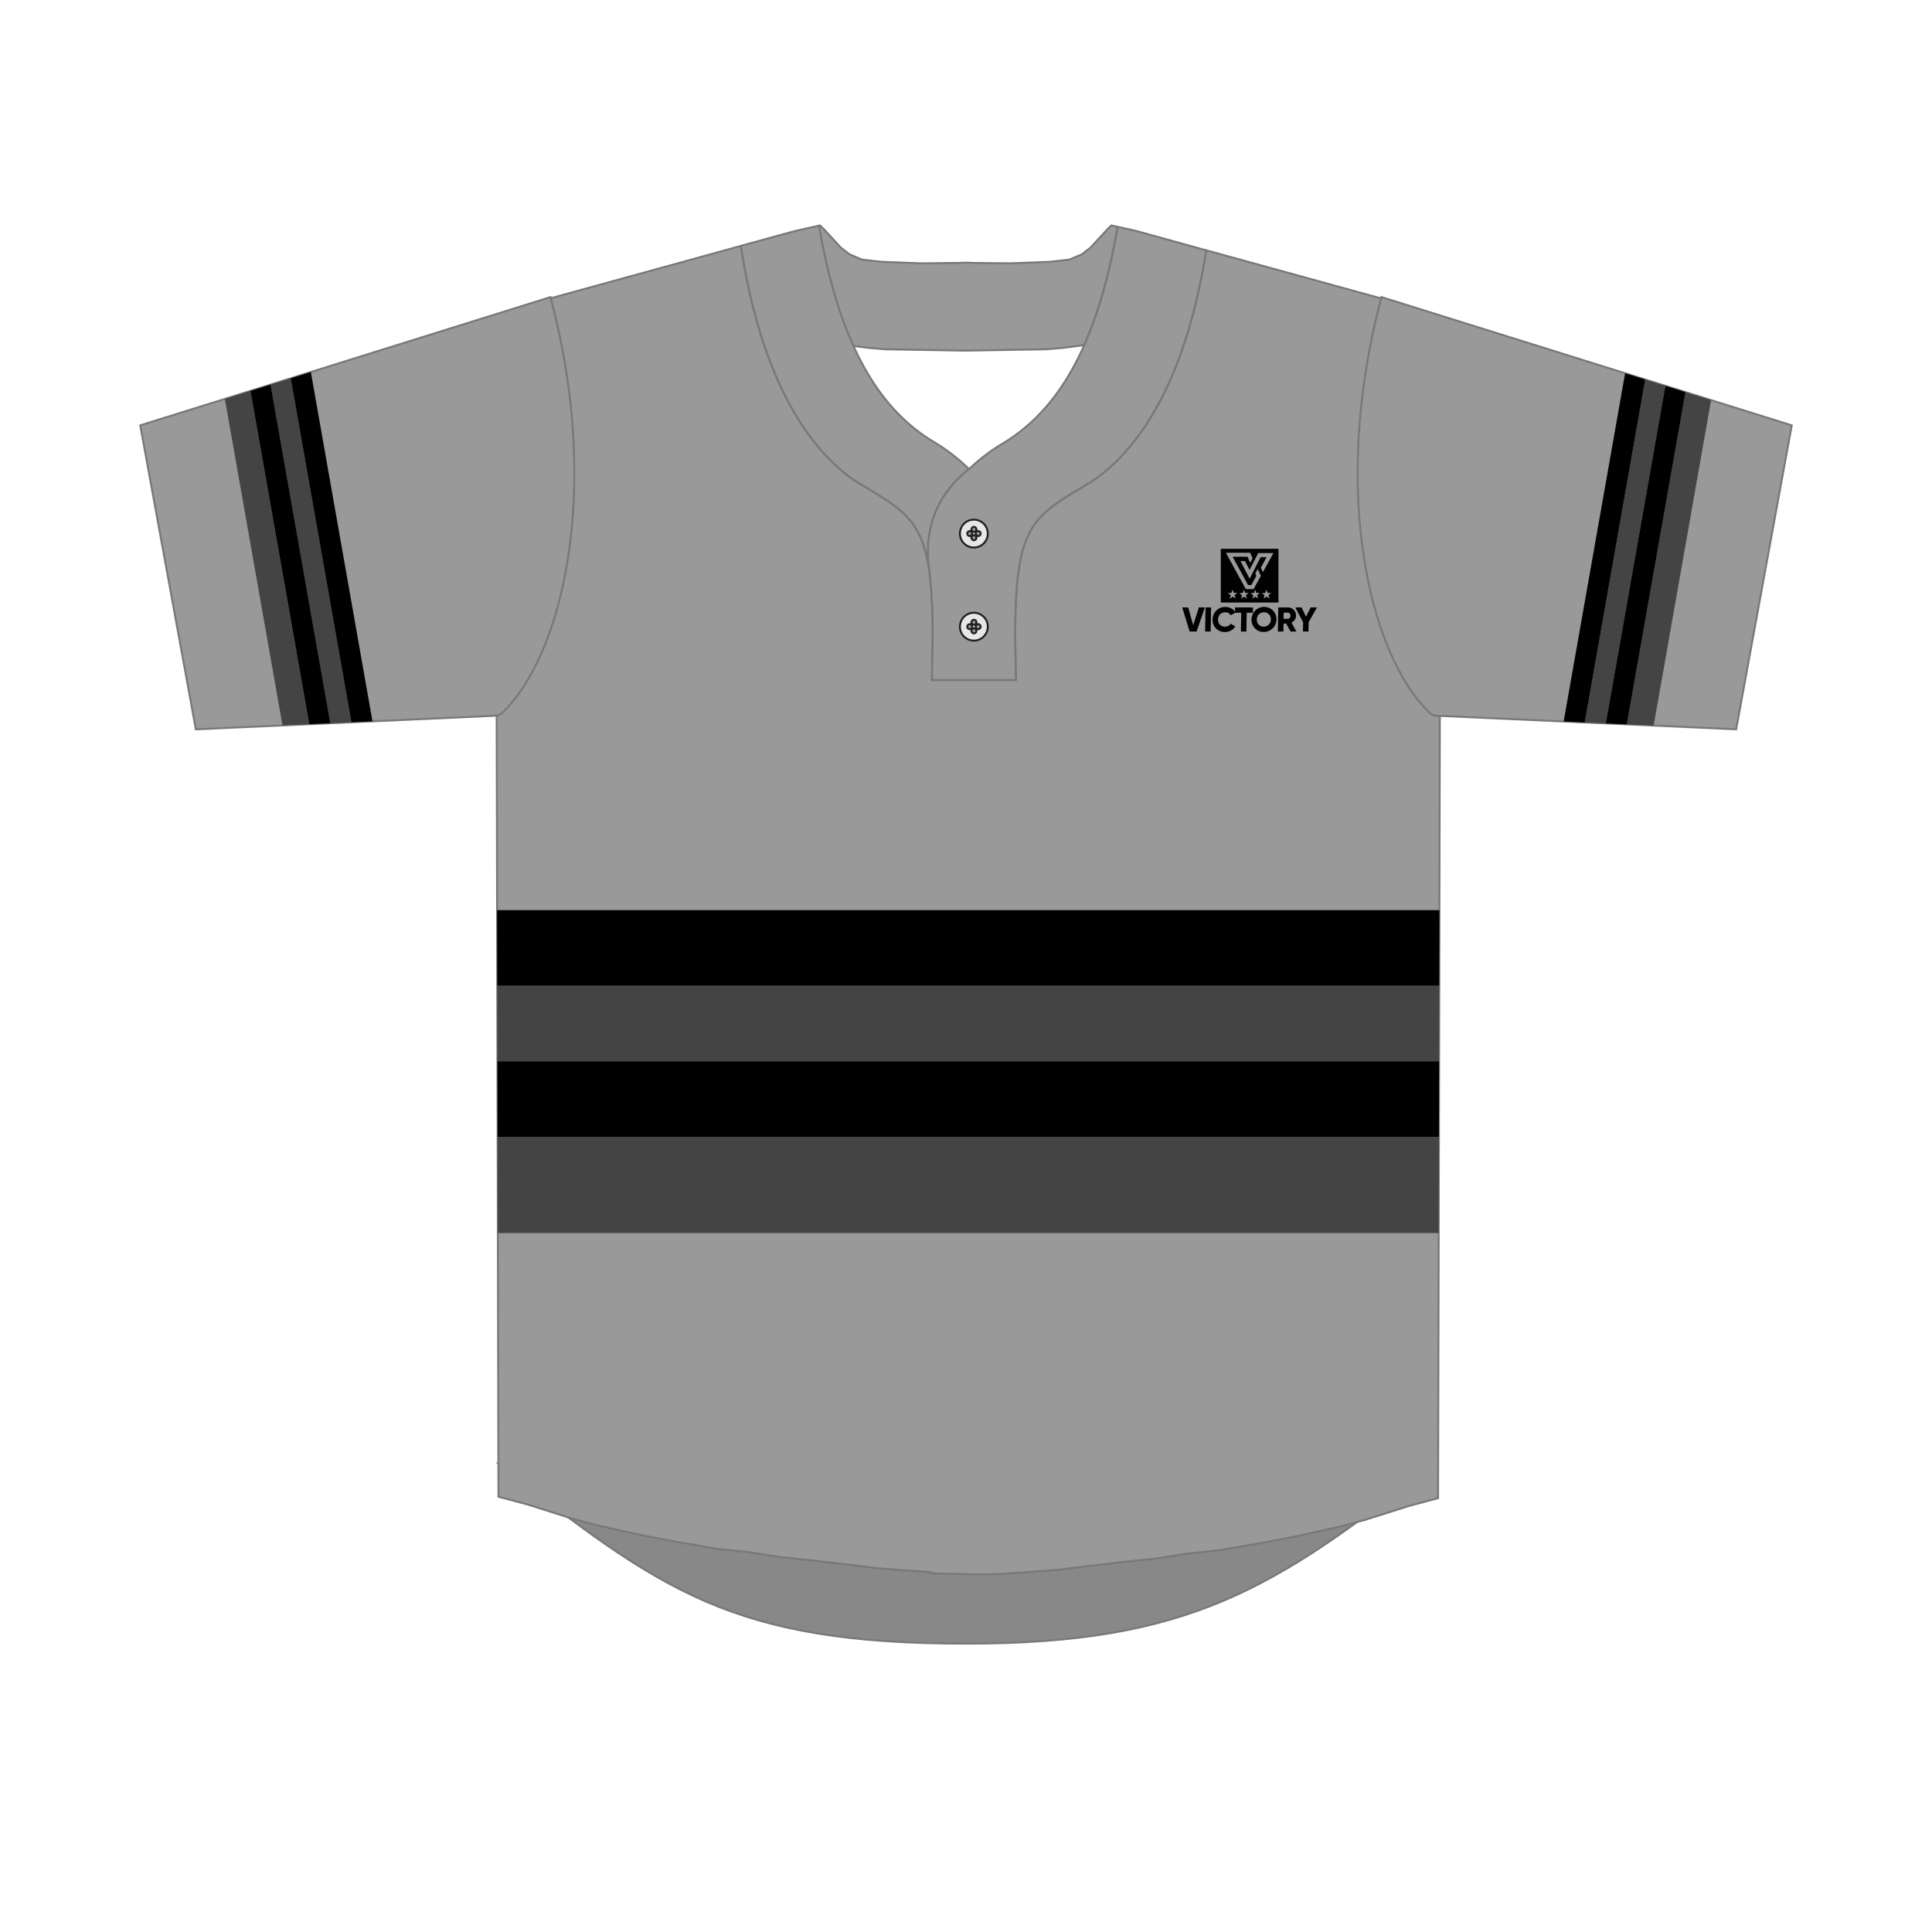
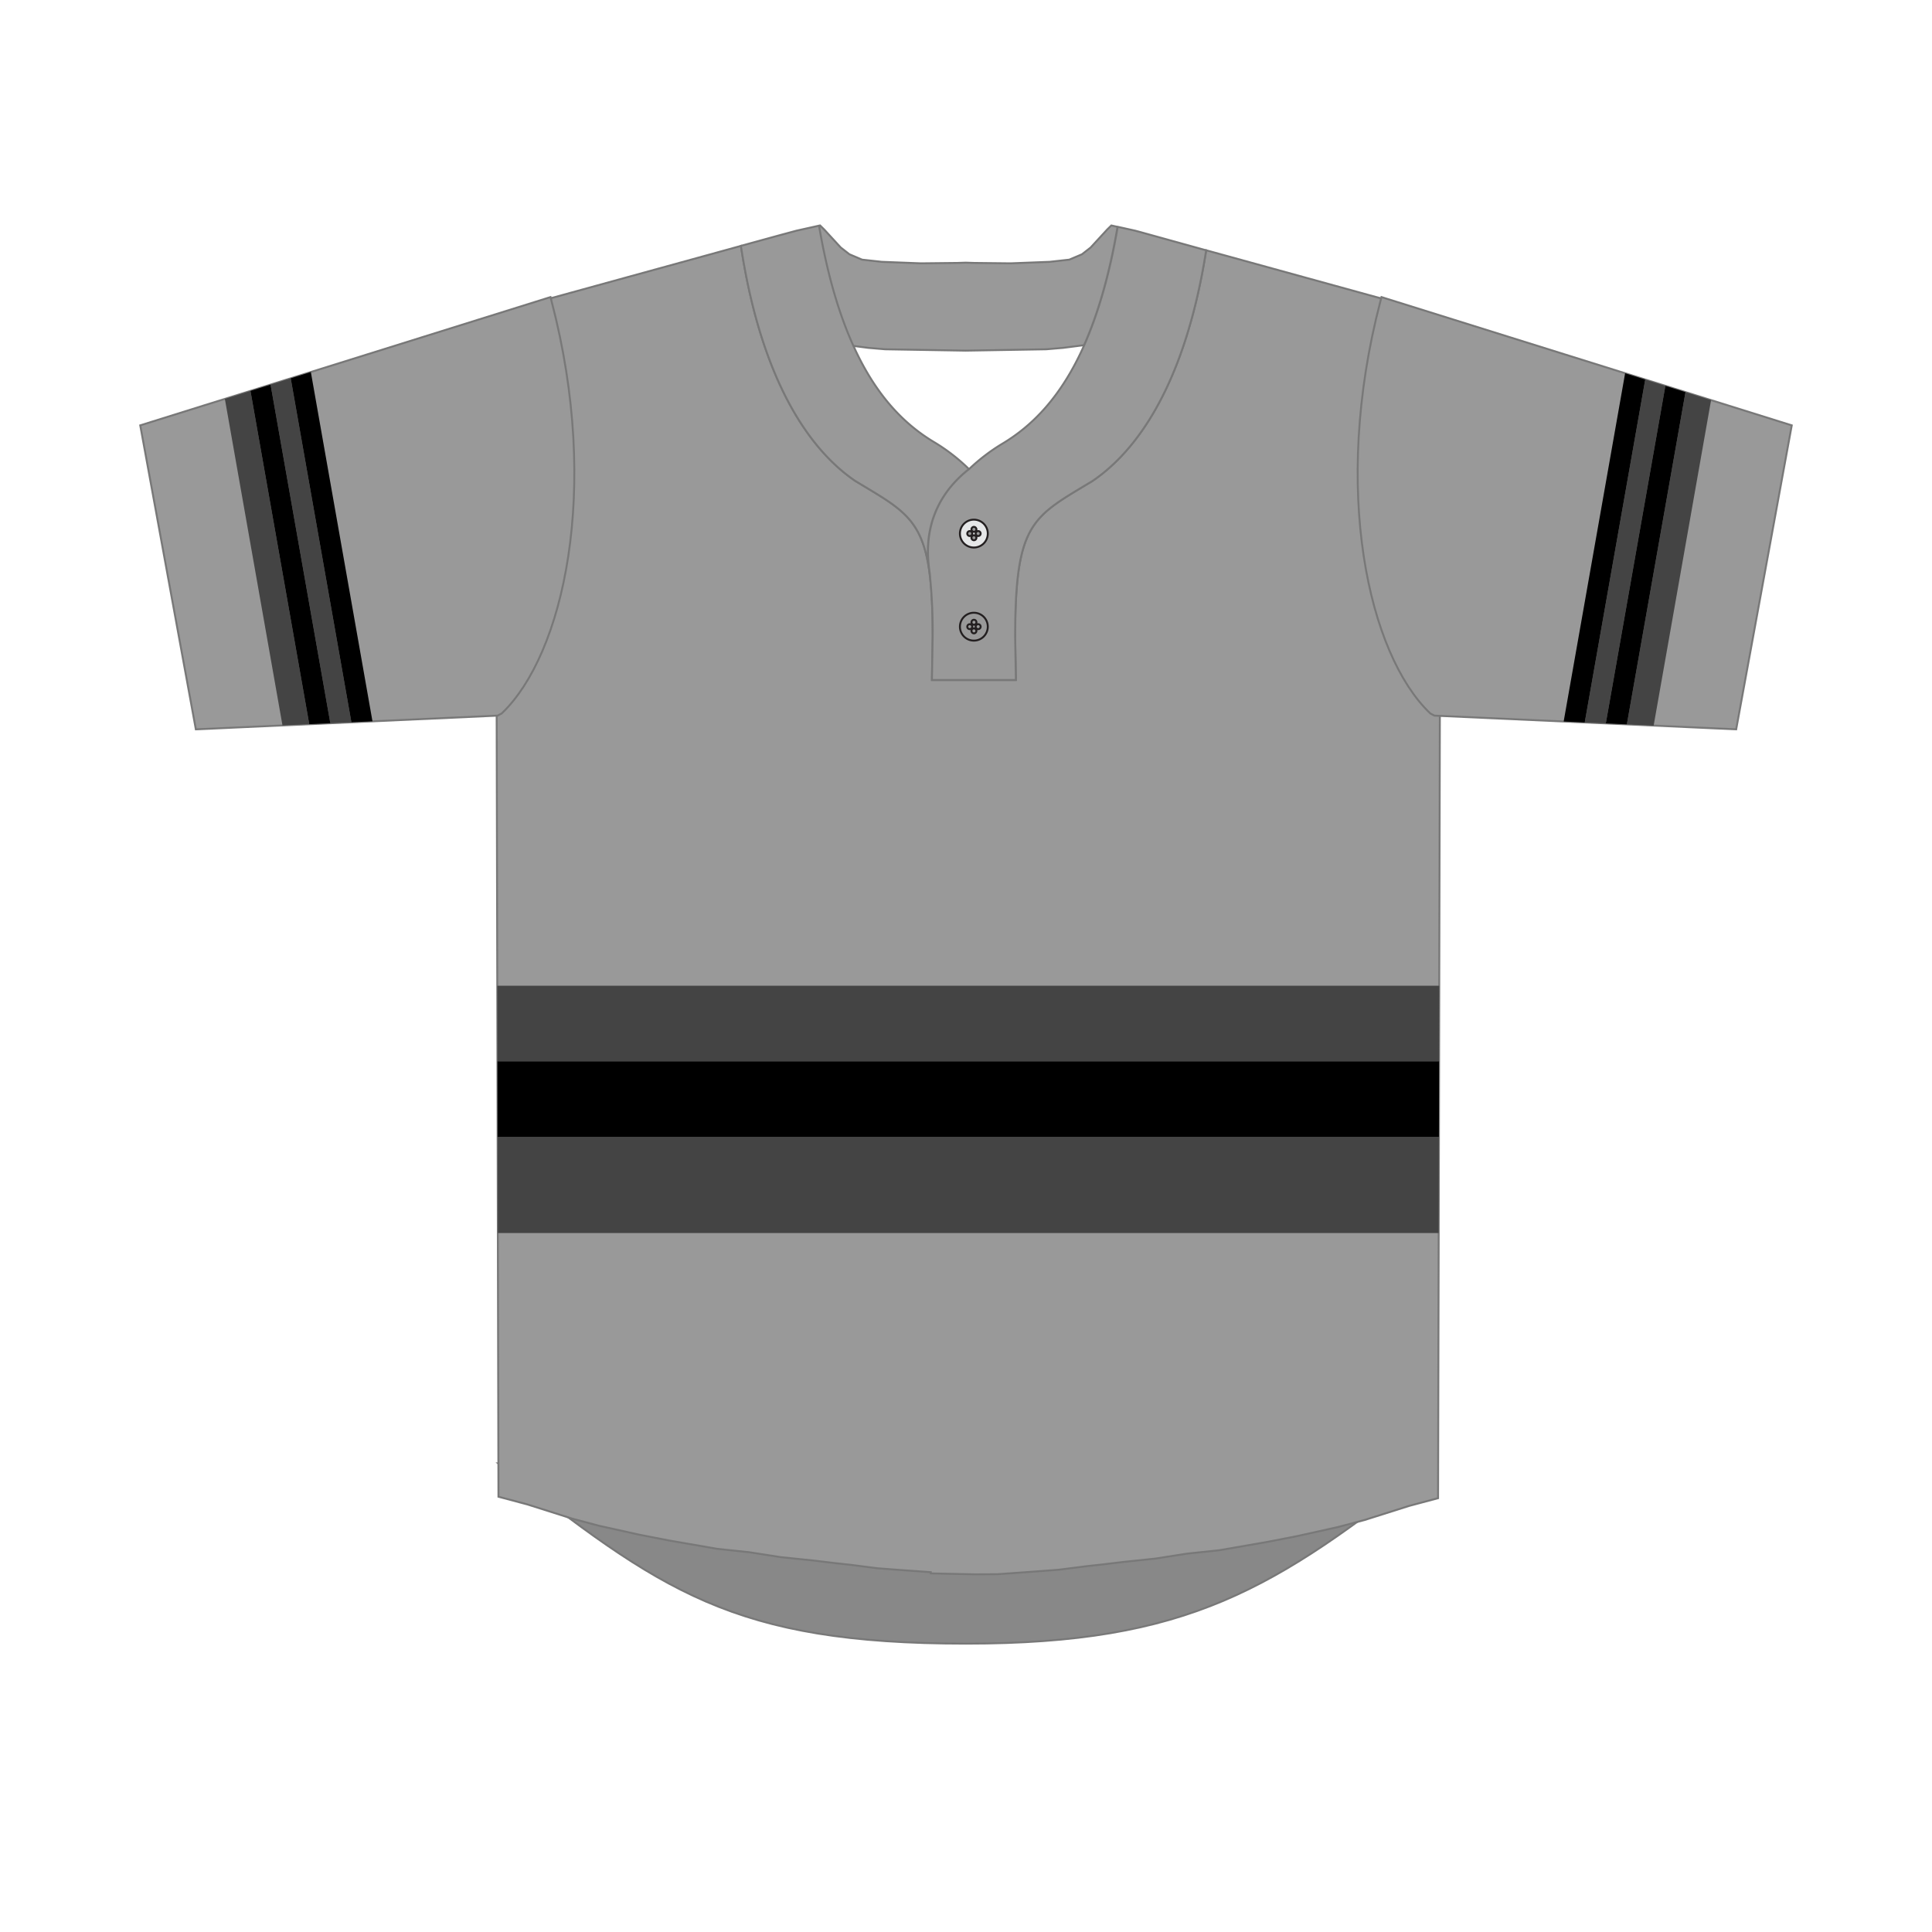
<svg xmlns="http://www.w3.org/2000/svg" viewBox="0 0 1000 1000">
  <g id="Text_Colors" data-name="Text &amp; Colors">
    <path d="M742.05,757.47C659.73,822.64,615,850.74,500,850.74c-120.51,0-157.52-26.88-242.06-93.27Z" fill="#888" stroke="#787878" stroke-miterlimit="22.93" />
    <path d="M745.27,369.17l-.93,406.29-15,4-23.09,7.31-13.87,3.66-20.88,4.64-15.42,3-25.05,4.34-16.54,1.74-16.47,2.57-16.6,1.74-11.12,1.33-8.14.9-14.08,1.79-12.44.94-19.44,1.39-11.66.06-22.77-.48v-.64l-15.15-1.08-12.42-.94-14.1-1.8-8.12-.89-11.12-1.34L404.28,806l-16.48-2.57-16.53-1.74-25.06-4.35-15.42-3-20.87-4.64L296,786,273,778.7l-15-4-.93-406.3,1.5-.8c32.9-31.47,49.12-118.92,25.13-210.9,0-.58-.06-1.14-.1-1.73l.76-.41,82.83-22.79,16.32-4.5q2.53,16.66,6.16,31.05c11.58,46.33,30.91,75.52,53,90.59,31.1,18.8,40.09,21.14,40.09,80.86l-.38,22.2h43.46l-.39-22.2c0-59.72,9-62.06,40.08-80.86,23.85-16.27,44.42-48.62,55.53-101.54q1.8-8.55,3.26-17.83l8.19,2.25L718,155.32l.75.41c0,.58-.06,1.13-.09,1.7-24,92-7.77,179.45,25.13,210.93Z" fill="#999" stroke="#787878" stroke-miterlimit="22.93" />
    <path d="M72.59,220.16l212.34-66.39.52,2c25.7,98.06,6,183.1-25.58,213.32l-.19.19-2.12,1.13L101.37,377.5ZM898.64,377.5l28.77-157.34L715.06,153.77l-.52,2c-25.69,98.06-6,183.1,25.59,213.32l.2.19,2.11,1.13Z" fill="#999" stroke="#787878" stroke-miterlimit="22.93" />
    <path d="M624.3,129.55q-1.45,9.28-3.26,17.83c-11.11,52.92-31.68,85.27-55.53,101.54-31.1,18.8-40.08,21.14-40.08,80.86l.39,22.2H482.36l.38-22.2a287,287,0,0,0-1.3-30.68v0c0-.05,0-.11,0-.17s0-.12,0-.19l-.09-.78c0-.1,0-.2,0-.31l-.06-.44a.34.34,0,0,1,0-.1c0-.18-.06-.37-.08-.56q-.14-.88-.27-2v0c-1.31-10.21-2.64-33.47,20.68-51.77a98.3,98.3,0,0,1,16.85-12.92c15.59-9.22,30.73-24.21,42.73-51.23,7-15.85,13-35.84,17.32-61.24l9,2,2.83.76Zm-143.45,165c-4-26.71-14.88-31.55-38.2-45.65-22.08-15.07-41.41-44.26-53-90.59q-3.6-14.4-6.16-31.05l20.23-5.56,8.58-2.31,11.62-2.59c4.42,25.94,10.56,46.23,17.81,62.23,11.91,26.29,26.84,41,42.21,50.08a96.31,96.31,0,0,1,17.58,13.67C478.21,261.1,479.54,284.36,480.85,294.57ZM575.22,116.7l-2.12,2.08-8.58,9.33-4.48,3.5-6.59,2.79-10.17,1.12-20.2.78-18.94-.21-4.29-.14-4.29.14-18.93.21-20.21-.78-10.18-1.12-6.57-2.79-4.5-3.5-8.57-9.32-2.12-2.09-.55.12c4.42,25.94,10.56,46.23,17.81,62.23l7.68,1,8.76.74,41.67.7,41.67-.7,8.77-.74,10.82-1.39c7-15.85,13-35.84,17.32-61.24Z" fill="#999" stroke="#787878" stroke-miterlimit="22.93" />
    <path d="M511.28,276.17a7.21,7.21,0,1,1-7.2-7.2,7.21,7.21,0,0,1,7.2,7.2m-5,1.27a1.26,1.26,0,0,1-1.26-1.27,1.28,1.28,0,1,1,1.26,1.27m-4.34,0a1.27,1.27,0,0,1-1.28-1.27,1.28,1.28,0,1,1,2.56,0,1.27,1.27,0,0,1-1.28,1.27m3.45-3.45a1.28,1.28,0,1,1-1.28-1.28,1.27,1.27,0,0,1,1.28,1.28m0,4.34a1.28,1.28,0,1,1-1.28-1.26,1.28,1.28,0,0,1,1.28,1.26" fill="#e6e7e8" fill-rule="evenodd" />
    <path d="M511.28,276.17a7.21,7.21,0,1,1-7.2-7.2A7.21,7.21,0,0,1,511.28,276.17Zm-5,1.27a1.26,1.26,0,0,1-1.26-1.27,1.28,1.28,0,1,1,1.26,1.27Zm-4.34,0a1.27,1.27,0,0,1-1.28-1.27,1.28,1.28,0,1,1,2.56,0A1.27,1.27,0,0,1,501.91,277.44Zm3.45-3.45a1.28,1.28,0,1,1-1.28-1.28A1.27,1.27,0,0,1,505.36,274Zm0,4.34a1.28,1.28,0,1,1-1.28-1.26A1.28,1.28,0,0,1,505.36,278.33Z" fill="none" stroke="#231f20" />
-     <path d="M511.28,324.37a7.21,7.21,0,1,1-7.2-7.21,7.21,7.21,0,0,1,7.2,7.21m-5,1.26a1.25,1.25,0,0,1-1.26-1.26,1.28,1.28,0,1,1,1.26,1.26m-4.34,0a1.26,1.26,0,0,1-1.28-1.26,1.28,1.28,0,1,1,2.56,0,1.26,1.26,0,0,1-1.28,1.26m3.45-3.44a1.28,1.28,0,0,1-2.55,0,1.28,1.28,0,1,1,2.55,0m0,4.34a1.28,1.28,0,1,1-1.28-1.27,1.28,1.28,0,0,1,1.28,1.27" fill="#e6e7e8" fill-rule="evenodd" />
    <path d="M511.28,324.37a7.21,7.21,0,1,1-7.2-7.21A7.21,7.21,0,0,1,511.28,324.37Zm-5,1.26a1.25,1.25,0,0,1-1.26-1.26,1.28,1.28,0,1,1,1.26,1.26Zm-4.34,0a1.26,1.26,0,0,1-1.28-1.26,1.28,1.28,0,1,1,2.56,0A1.26,1.26,0,0,1,501.91,325.63Zm3.45-3.44a1.28,1.28,0,0,1-2.55,0,1.28,1.28,0,1,1,2.55,0Zm0,4.34a1.28,1.28,0,1,1-1.28-1.27A1.28,1.28,0,0,1,505.36,326.53Z" fill="none" stroke="#231f20" />
  </g>
  <g id="Garment">
-     <path d="M631.41,326.63a6,6,0,0,1-3.34-3.42,6.56,6.56,0,0,1-.44-2.57,6.73,6.73,0,0,1,.53-2.56,6.28,6.28,0,0,1,3.46-3.43,6.89,6.89,0,0,1,2.61-.5,6.54,6.54,0,0,1,2.14.36,6.09,6.09,0,0,1,1.82,1,5.92,5.92,0,0,1,1.06,1.12l0-2.23h9.27l0,2.75H645.3l-.17,9.73h-2.85l.17-9.73h-3.11l-2.3,1.32a2.87,2.87,0,0,0-1.16-1.13,3.59,3.59,0,0,0-1.7-.41,3.94,3.94,0,0,0-1.93.47,3.27,3.27,0,0,0-1.29,1.29,4.26,4.26,0,0,0-.48,1.95,4,4,0,0,0,.42,1.95,3,3,0,0,0,1.23,1.29,3.79,3.79,0,0,0,1.92.47,3.85,3.85,0,0,0,1.19-.18,3.09,3.09,0,0,0,1-.53,2.68,2.68,0,0,0,.72-.82l2.44,1.42a6.13,6.13,0,0,1-1.38,1.54,6.22,6.22,0,0,1-1.85,1,6.5,6.5,0,0,1-2.17.36,6.79,6.79,0,0,1-2.59-.5Zm20.17,0a6.06,6.06,0,0,1-2-1.37,6.2,6.2,0,0,1-1.35-2.05,6.65,6.65,0,0,1,.09-5.13A6.43,6.43,0,0,1,649.7,316a6.63,6.63,0,0,1,7.14-1.37,6.2,6.2,0,0,1,3.39,3.43,6.52,6.52,0,0,1,.47,2.56,6.61,6.61,0,0,1-.56,2.57,6.39,6.39,0,0,1-1.42,2.05,6.48,6.48,0,0,1-2.09,1.37,6.67,6.67,0,0,1-2.53.5,6.55,6.55,0,0,1-2.52-.5Zm-35.83.25-3.84-12.48H615l2.6,9.18,2.92-9.18h3.12l-4.28,12.48Zm8,0L624,314.4h2.86l-.22,12.48Zm37.66,0,.22-12.48h5a4.37,4.37,0,0,1,1.67.34,4.13,4.13,0,0,1,1.34.91,4.27,4.27,0,0,1,.89,1.36,4.39,4.39,0,0,1,.31,1.67,3.88,3.88,0,0,1-.32,1.47,4.25,4.25,0,0,1-.82,1.24,4.57,4.57,0,0,1-1.22.91l2.57,4.58H668l-2.28-4.1h-1.35l-.07,4.1Zm13,0,.09-4.8-4.06-7.68h3.25l2.28,4.82,2.46-4.82h3.24l-4.32,7.68-.08,4.8Zm-18.88-2.8a3.31,3.31,0,0,0,1.16-.75,3.69,3.69,0,0,0,.8-1.17,4.28,4.28,0,0,0,.31-1.52,4.11,4.11,0,0,0-.26-1.52,3.29,3.29,0,0,0-1.9-1.92,3.86,3.86,0,0,0-1.42-.27,4,4,0,0,0-1.43.27,3.62,3.62,0,0,0-1.16.75,3.69,3.69,0,0,0-.8,1.17,4.33,4.33,0,0,0-.31,1.52,4.08,4.08,0,0,0,.26,1.52,3.56,3.56,0,0,0,.75,1.17,3.33,3.33,0,0,0,1.14.75,3.7,3.7,0,0,0,1.42.27,3.8,3.8,0,0,0,1.44-.27Zm11.71-4a1.51,1.51,0,0,0,.52-.57,1.74,1.74,0,0,0,0-1.64,1.46,1.46,0,0,0-.5-.57,1.26,1.26,0,0,0-.71-.21h-2.14l-.06,3.2h2.14a1.27,1.27,0,0,0,.72-.21Zm-28-3.44Zm-7.36-4.76V284.06h29.85v27.81Zm4.66-2,1.51-1.07,1.53,1L639,308l1.45-1.14-1.85,0-.63-1.72-.6,1.75-1.84.07,1.48,1.11-.5,1.77Zm5.83,0,1.51-1.07,1.53,1-.54-1.77,1.44-1.14-1.85,0-.63-1.72-.6,1.75-1.84.07,1.48,1.11-.5,1.77Zm5.84,0,1.51-1.07,1.52,1-.54-1.77,1.44-1.14-1.85,0-.63-1.72-.6,1.75-1.83.07,1.48,1.11-.5,1.77Zm5.83,0,1.51-1.07,1.53,1-.55-1.77,1.45-1.14-1.85,0-.64-1.72-.6,1.75-1.83.07,1.48,1.11-.5,1.77Zm-5.2-4.95,3.78-6.87L651,294.54l-1.25,2.28.53,1.26-2.6,4.74H646l-8-14.66h7.74l1.09,2.66a1,1,0,0,0,.31.41h0l1.16-2.25-1.19-2.87H634.52l10.3,18.79Zm-2.05-5.36,5.7-11.22h3.11l-3,5.51,1.1,2.28,5.43-9.86h-7.88L646.78,295l-2.38-4.61h-2.33l4.73,9.15Z" fill="#010101" fill-rule="evenodd" />
    <polygon points="257.39 510.22 257.48 549.34 744.86 549.34 744.95 510.22 257.39 510.22" fill="#444" />
    <polygon points="744.65 638.22 744.77 588.47 257.56 588.47 257.68 638.22 744.65 638.22" fill="#444" />
    <polygon points="744.77 588.47 744.86 549.34 257.48 549.34 257.56 588.47 744.77 588.47" />
-     <polygon points="257.3 471.1 257.39 510.22 744.95 510.22 745.04 471.1 257.3 471.1" />
    <polygon points="820.26 373.94 831.16 374.43 861.99 199.71 851.57 196.45 820.26 373.94" fill="#444" />
    <polygon points="885.65 207.11 872.41 202.96 842.06 374.93 855.93 375.56 885.65 207.11" fill="#444" />
    <polygon points="150.47 195.81 140.05 199.07 170.98 374.34 181.88 373.84 150.47 195.81" fill="#444" />
    <polygon points="146.21 375.46 160.07 374.83 129.64 202.32 116.39 206.47 146.21 375.46" fill="#444" />
    <polygon points="872.41 202.96 861.99 199.71 831.16 374.43 842.06 374.93 872.41 202.96" />
    <polygon points="809.35 373.44 820.26 373.94 851.57 196.45 841.16 193.19 809.35 373.44" />
    <polygon points="160.07 374.83 170.98 374.34 140.05 199.07 129.64 202.32 160.07 374.83" />
    <polygon points="160.89 192.55 150.47 195.81 181.88 373.84 192.79 373.35 160.89 192.55" />
  </g>
</svg>